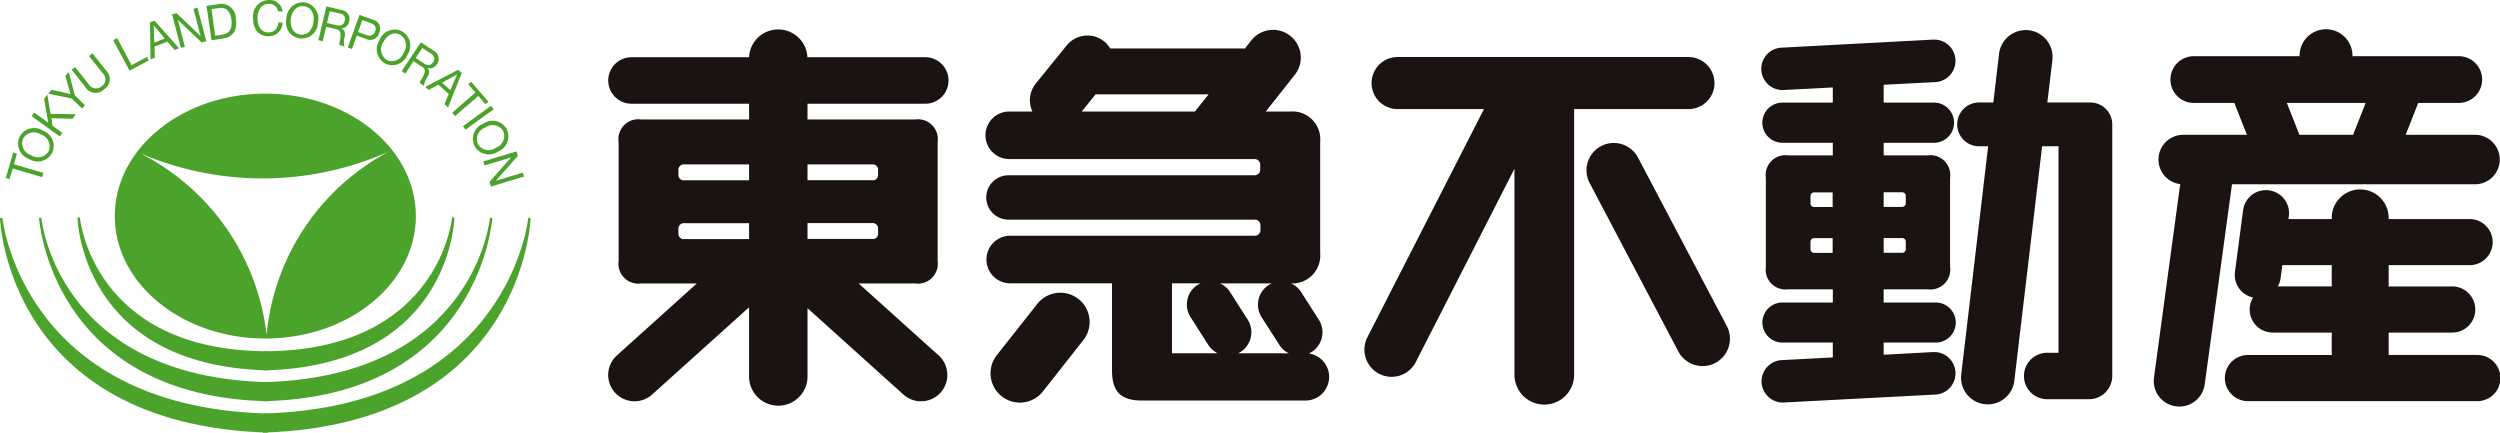
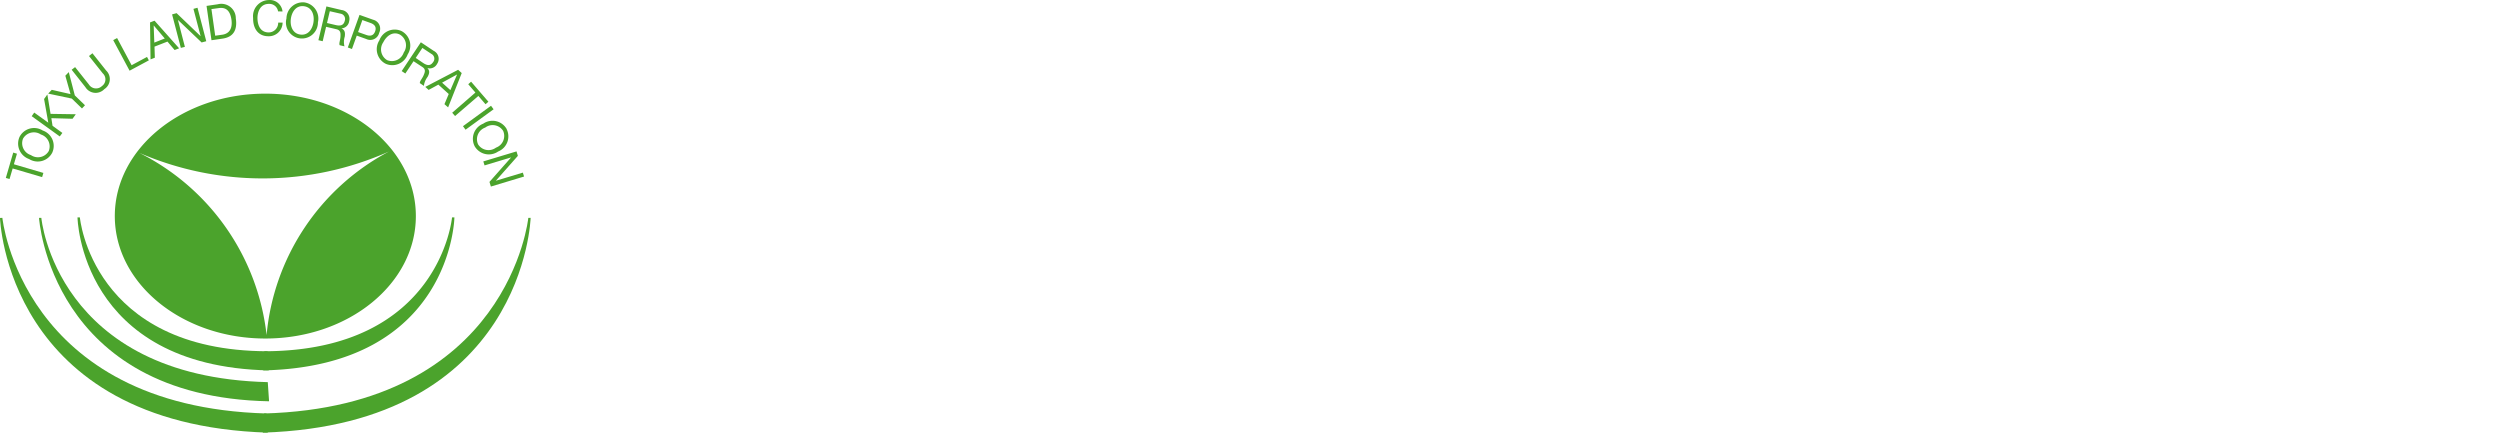
<svg xmlns="http://www.w3.org/2000/svg" viewBox="0 0 174.79 30.248" xml:space="preserve">
  <path fill="#4BA32C" d="M18.553 6.548c-5.815 0-10.526 3.83-10.526 8.559s4.711 8.561 10.526 8.561 10.522-3.83 10.522-8.561-4.714-8.559-10.522-8.559m.087 16.886A16.28 16.28 0 0 0 9.724 10.68a21.686 21.686 0 0 0 17.479-.091 16.19 16.19 0 0 0-8.564 12.84" />
  <path fill="#4BA32C" d="M18.706 24.558c-12.286-.027-13.122-9.36-13.122-9.36h-.166s.173 10.413 13.368 10.699" />
  <path fill="#4BA32C" d="M18.722 26.718C3.905 26.35 2.89 15.233 2.89 15.233h-.162s.784 12.52 16.084 12.824" />
  <path fill="#4BA32C" d="M18.639 28.909C1.5 28.428.166 15.233.166 15.233L0 15.237s.422 14.437 18.722 15.011" />
  <path fill="#4BA32C" d="M18.462 28.909c17.134-.481 18.476-13.676 18.476-13.676h.162s-.425 14.441-18.725 15.015" />
-   <path fill="#4BA32C" d="M18.421 26.718c14.821-.368 15.833-11.485 15.833-11.485h.166s-.79 12.516-16.081 12.821" />
  <path fill="#4BA32C" d="M18.485 24.558c12.287-.027 13.119-9.36 13.119-9.36h.166s-.174 10.413-13.368 10.699M.885 11.778l-.218.738-.26-.075.518-1.773.26.079-.214.738 2.062.605-.087.293-2.061-.605zM1.366 9.572a1.142 1.142 0 0 1 1.622-.447 1.138 1.138 0 0 1 .665 1.547 1.14 1.14 0 0 1-1.62.447 1.145 1.145 0 0 1-.702-1.459c.011-.03.022-.06.035-.088m2.044.983a.872.872 0 0 0-.553-1.152.872.872 0 0 0-1.212.235c-.012.018-.024.036-.035.056a.87.87 0 0 0 .491 1.128l.062.022a.87.87 0 0 0 1.209-.228c.014-.02.026-.041.038-.061M2.216 8.123l.177-.252.983.706-.294-1.654.229-.32.224 1.358 1.765.027-.227.316-1.483-.042.083.532.688.5-.183.245-1.962-1.416zM5.231 6.671l.711.688-.21.224-.712-.69-1.652-.349.252-.264 1.31.3-.362-1.286.241-.252.422 1.629zM7.426 4.936a.83.83 0 0 1-.131 1.295.84.84 0 0 1-1.325-.139l-.96-1.216.241-.184.959 1.207a.593.593 0 0 0 .915.121.572.572 0 0 0 .06-.892l-.963-1.211.241-.193.963 1.212zM7.915 2.806l.272-.146 1.015 1.9 1.077-.58.128.24-1.347.723-1.145-2.137zM10.489 1.568l.316-.121 1.719 1.931-.316.119-.5-.59-.906.353.023.776-.3.116-.036-2.584zm.3 1.41.73-.287-.769-.909h-.005l.044 1.196zM12.031 1.007l.316-.087 1.67 1.6h.008l-.5-1.9.283-.079.613 2.341-.324.087-1.659-1.579.489 1.887-.283.071-.613-2.341zM14.441.413l.782-.114a1.011 1.011 0 0 1 1.264.986c.118.8-.158 1.3-.917 1.414l-.784.114-.345-2.4zm.605 2.084.5-.071c.21-.031.759-.17.636-1.054-.087-.572-.335-.888-.9-.805l-.5.069.264 1.861zM19.441.796a.613.613 0 0 0-.64-.524c-.549-.006-.79.468-.8.971 0 .555.222 1.017.775 1.025a.669.669 0 0 0 .674-.664v-.026h.308a.959.959 0 0 1-.961.957l-.051-.001c-.719-.008-1.062-.568-1.05-1.276A1.128 1.128 0 0 1 18.813.002a.893.893 0 0 1 .94.8l-.312-.006zM21.283.168a1.143 1.143 0 0 1 .945 1.393 1.118 1.118 0 1 1-2.2-.268A1.144 1.144 0 0 1 21.283.168m-.276 2.25c.557.067.854-.41.915-.9.061-.49-.117-1.011-.673-1.083s-.854.41-.915.894c-.061.484.118 1.021.673 1.089M22.821.449l1.058.252a.618.618 0 0 1 .534.775.58.58 0 0 1-.53.509v.008c.249.114.252.328.222.565-.07.221-.077.457-.021.682l-.335-.079c-.064-.118.044-.358.056-.6s.015-.447-.276-.516l-.73-.171-.237 1.008-.3-.071.559-2.362zm.663 1.306c.281.064.538.044.62-.3a.375.375 0 0 0-.3-.5l-.746-.171-.195.825.621.146zM25.136 1.041l.952.339a.643.643 0 0 1 .424.913.642.642 0 0 1-.906.434l-.663-.237-.335.936-.289-.106.817-2.279zm-.1 1.2.568.2c.324.119.526.021.624-.249s0-.472-.328-.588l-.566-.202-.298.839zM28.077 2.174a1.142 1.142 0 0 1 .426 1.63 1.142 1.142 0 0 1-1.553.647 1.142 1.142 0 0 1-.426-1.63 1.141 1.141 0 0 1 1.553-.647m-1.008 2.032a.874.874 0 0 0 1.16-.538.87.87 0 0 0-.272-1.25c-.5-.252-.94.1-1.16.539a.872.872 0 0 0 .217 1.214l.055.035M29.425 2.956l.9.6a.621.621 0 0 1 .233.913.58.58 0 0 1-.674.291v.006c.193.193.125.4.012.607a1.308 1.308 0 0 0-.26.632l-.281-.193c-.019-.127.166-.32.26-.541s.17-.414-.075-.58l-.626-.412-.574.861-.256-.17 1.341-2.014zm.17 1.453c.241.158.489.233.684-.064a.374.374 0 0 0-.112-.572l-.636-.422-.466.7.53.358zM32.03 4.879l.252.229-.952 2.4-.256-.225.3-.711-.726-.655-.68.37-.233-.212 2.295-1.196zm-1.121.9.58.522.47-1.094-1.05.572zM33.238 6.472l-.5-.584.2-.177 1.208 1.4-.2.177-.5-.58-1.63 1.405-.2-.231 1.622-1.41zM32.37 8.822l1.96-1.428.18.247-1.96 1.428zM35.419 9.02a1.14 1.14 0 0 1-.593 1.574 1.145 1.145 0 0 1-1.642-.374 1.139 1.139 0 0 1 .6-1.572 1.14 1.14 0 0 1 1.64.372m-1.999 1.073a.866.866 0 0 0 1.195.268c.02-.012.039-.026.057-.039a.87.87 0 0 0 .5-1.173.867.867 0 0 0-1.251-.23.865.865 0 0 0-.529 1.102c.009.024.018.048.029.071M36.113 10.585l.094.312-1.532 1.732v.006l1.881-.566.083.274-2.318.7-.1-.324 1.516-1.715-1.859.561-.087-.279 2.322-.701z" />
-   <path fill="#1A1311" d="M135.338 23.951a1.4 1.4 0 0 0 .002-2.8h-3.642v-.923h3.075a1.39 1.39 0 0 0 1.568-1.578v-6.217a1.386 1.386 0 0 0-1.568-1.57h-3.074v-.881h3.48a1.404 1.404 0 1 0 0-2.807h-3.48V5.927l3.653-.189a1.488 1.488 0 0 0-.2-2.969l-10.628.565a1.482 1.482 0 1 0 .2 2.958l3.418-.177v1.06h-3.522a1.403 1.403 0 0 0 0 2.807h3.522v.881h-3.111a1.385 1.385 0 0 0-1.57 1.57v6.22a1.39 1.39 0 0 0 1.57 1.574h3.112v.923h-3.523a1.4 1.4 0 0 0-.002 2.8H128.142v1.04l-3.617.191a1.483 1.483 0 0 0 .2 2.959l10.628-.555a1.488 1.488 0 0 0-.2-2.969l-3.455.185v-.852l3.64.002zm-3.64-10.507h1.287a.25.25 0 0 1 .26.24v.52a.251.251 0 0 1-.24.262h-1.306l-.001-1.022zm0 3.2h1.287a.25.25 0 0 1 .26.24v.529a.255.255 0 0 1-.246.264h-1.3l-.001-1.033zm-3.567 1.036h-1.288a.255.255 0 0 1-.26-.25v-.523a.252.252 0 0 1 .244-.26h1.304v1.033zm0-3.208h-1.288a.25.25 0 0 1-.26-.242v-.52a.252.252 0 0 1 .244-.26h1.304v1.022zm19.55-5.753V8.7a1.535 1.535 0 0 0-1.532-1.536h-3.007l.355-2.99a1.877 1.877 0 0 0-3.726-.453l-.407 3.443h-.993a1.532 1.532 0 0 0 0 3.064h.632l-1.886 15.987a1.87 1.87 0 0 0 3.707.483l.004-.036 1.95-16.435h1.145v14.437h-.753a1.624 1.624 0 1 0 0 3.247h2.886a1.624 1.624 0 0 0 1.625-1.611V8.719zM65.625 24.848l-5.59-5.029h3.944a1.394 1.394 0 0 0 1.578-1.572V9.923a1.389 1.389 0 0 0-1.574-1.57h-7.525v-1.1h8.233a1.626 1.626 0 0 0 0-3.252h-8.239a2.044 2.044 0 0 0-4.083 0h-8.217a1.626 1.626 0 0 0 0 3.252h8.22v1.1h-7.557a1.384 1.384 0 0 0-1.563 1.572v8.322a1.389 1.389 0 0 0 1.566 1.572h3.9l-5.586 5.029a1.84 1.84 0 1 0 2.462 2.736l6.778-6.1v4.79a2.044 2.044 0 1 0 4.087.001v-4.727l6.705 6.037a1.84 1.84 0 1 0 2.461-2.737m-4.235-8.536a.364.364 0 0 1-.416.395h-4.516v-1.11h4.516a.377.377 0 0 1 .416.41v.305zm-.416-4.82a.381.381 0 0 1 .416.414v.3a.364.364 0 0 1-.416.395h-4.516v-1.109h4.516zm-13.541.414a.38.38 0 0 1 .419-.414h4.52v1.11h-4.52a.365.365 0 0 1-.418-.395l-.001-.301zm0 4.41v-.3a.378.378 0 0 1 .418-.41h4.52v1.11h-4.519a.365.365 0 0 1-.418-.395M75.402 20.907a2.05 2.05 0 0 0-2.879.339l-2.827 3.582c-.702.889-.55 2.178.339 2.879s2.178.55 2.88-.338l2.826-3.587a2.046 2.046 0 0 0-.334-2.874l-.001-.001m16.107 3.805c.066-.03.129-.063.191-.1a1.636 1.636 0 0 0 .501-2.26l-.001-.002-1.237-1.934a1.601 1.601 0 0 0-.705-.6 1.949 1.949 0 0 0 2.04-2.116V9.9a1.941 1.941 0 0 0-2.112-2.1h-1.696l2.067-2.611A1.94 1.94 0 0 0 87.5 2.806l-.46.583h-9.415a1.799 1.799 0 0 0-.455-.516 1.865 1.865 0 0 0-2.611.328l-2.161 2.664a1.864 1.864 0 0 0-.218 1.931h-1.618a1.662 1.662 0 1 0 0 3.324h17.111a.4.4 0 0 1 .437.414v.3a.4.4 0 0 1-.43.422H70.45a1.551 1.551 0 0 0 0 3.1H87.7a.391.391 0 0 1 .426.422v.281a.393.393 0 0 1-.426.422H70.562a1.665 1.665 0 0 0 0 3.327h7.185v6.089c0 1.468.6 2.108 2.1 2.108h11.437a1.655 1.655 0 0 0 .225-3.293M83.571 7.765a.095.095 0 0 0-.021.031h-7.919l.971-1.2h7.9l-.931 1.169zM81.94 24.697v-4.888h2a2.284 2.284 0 0 0-.208.108 1.632 1.632 0 0 0-.493 2.255l.002.003 1.233 1.934c.161.252.387.455.655.588H81.94zm4.64 0c.052-.031.106-.056.154-.087a1.64 1.64 0 0 0 .5-2.262l-1.235-1.934a1.638 1.638 0 0 0-.7-.6h3.609a1.637 1.637 0 0 0-.7 2.366l1.241 1.934c.159.253.386.457.655.588l-3.524-.005zM119.869 5.81a1.824 1.824 0 0 0-1.825-1.823H97.715a1.82 1.82 0 0 0 0 3.64h6.038l-8.146 15.945a1.901 1.901 0 1 0 3.378 1.746l6.9-13.519v14.447a2.087 2.087 0 0 0 4.173 0V7.627h7.99a1.82 1.82 0 0 0 1.825-1.817m.872 17.009-6.206-11.77a1.91 1.91 0 1 0-3.378 1.782l6.2 11.776a1.914 1.914 0 0 0 3.384-1.788M173.042 12.885a1.731 1.731 0 0 0 0-3.462h-4.846l.877-2.227h2.89a1.635 1.635 0 0 0 0-3.268h-7.486V3.9a1.85 1.85 0 1 0-3.7-.01v.04h-7.451a1.635 1.635 0 0 0 0 3.268h2.89l.881 2.227h-4.444a1.73 1.73 0 0 0-.222 3.447l-1.838 13.555a1.79 1.79 0 0 0 3.545.493l1.914-14.035h16.99zm-7.643-5.69-.881 2.23h-3.752l-.877-2.227 5.51-.003zm7.738 17.622h-6.132v-1.565h4.374a1.614 1.614 0 1 0 .001-3.225h-4.374v-1.488h5.661a1.611 1.611 0 0 0 0-3.223h-5.661v-.125a1.991 1.991 0 0 0-3.981 0v.125H160l.037-.279a1.614 1.614 0 0 0-3.2-.4l-.58 4.391c-.1.83.451 1.6 1.269 1.773a1.61 1.61 0 0 0 1.374 2.451h4.126v1.568h-5.789a1.614 1.614 0 1 0-.001 3.225h15.9a1.614 1.614 0 1 0 .001-3.225m-10.111-4.794h-3.772c.106-.184.175-.389.2-.6l.118-.888h3.454v1.488z" />
</svg>